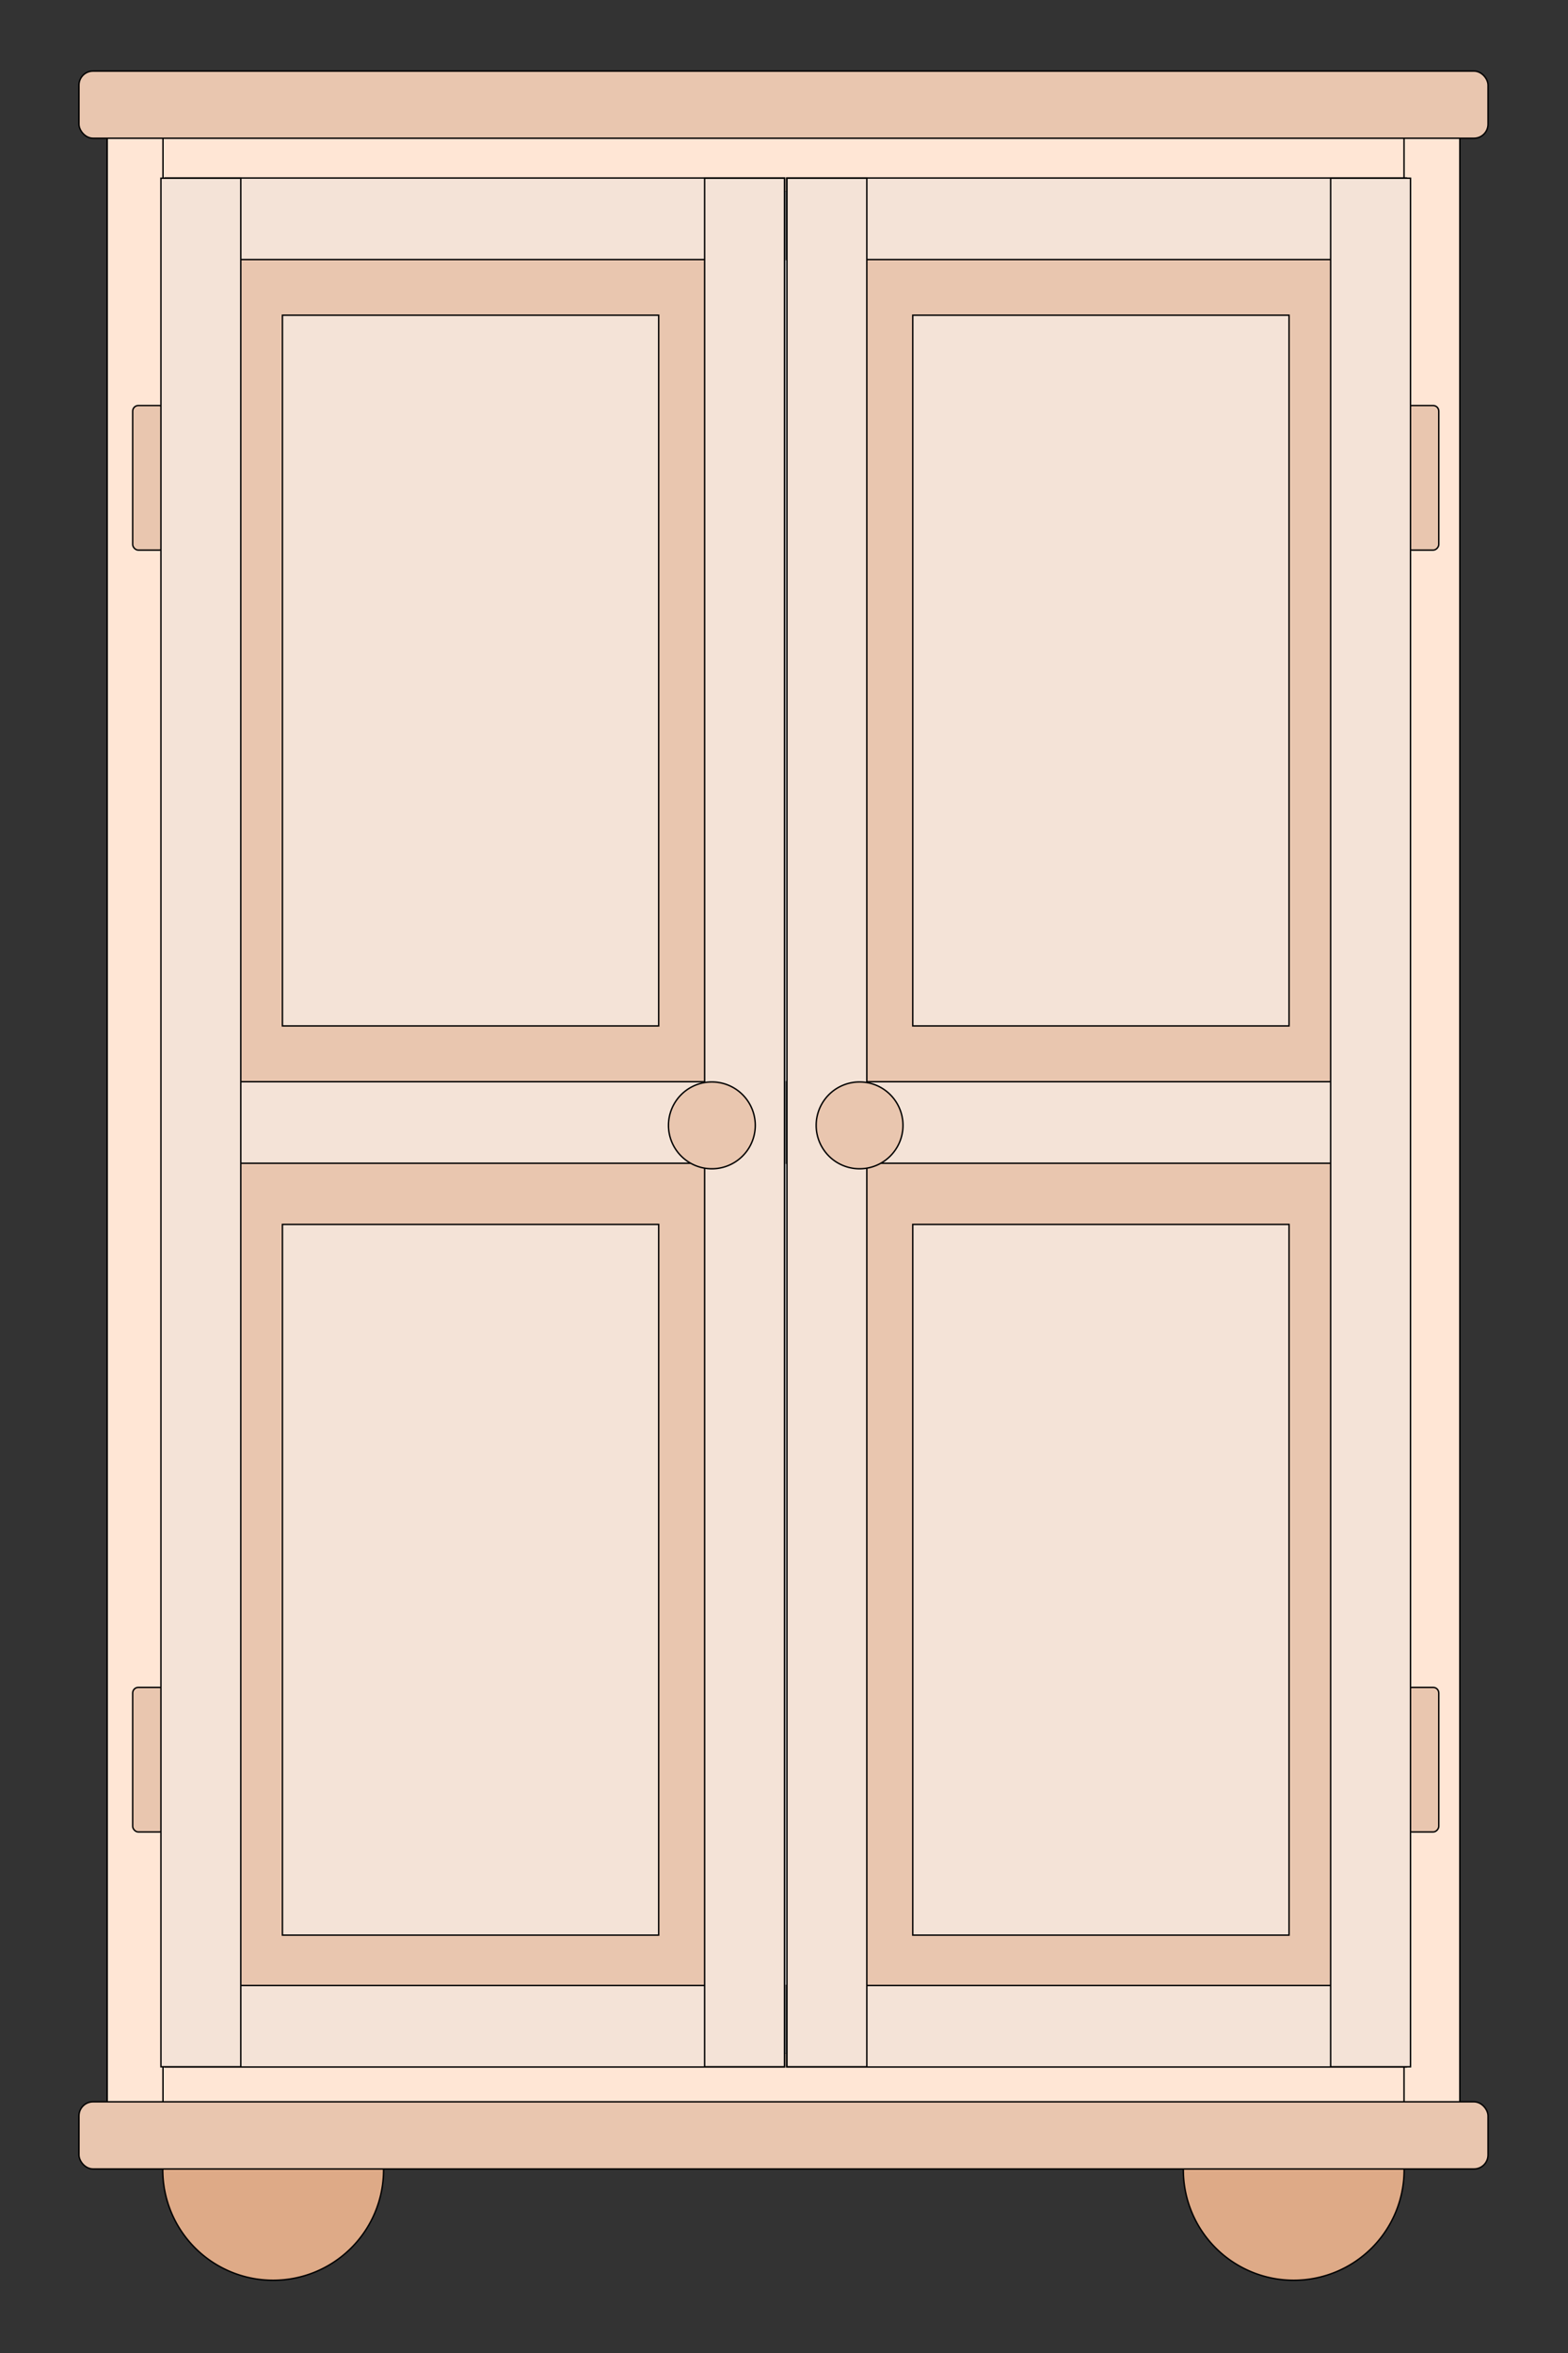
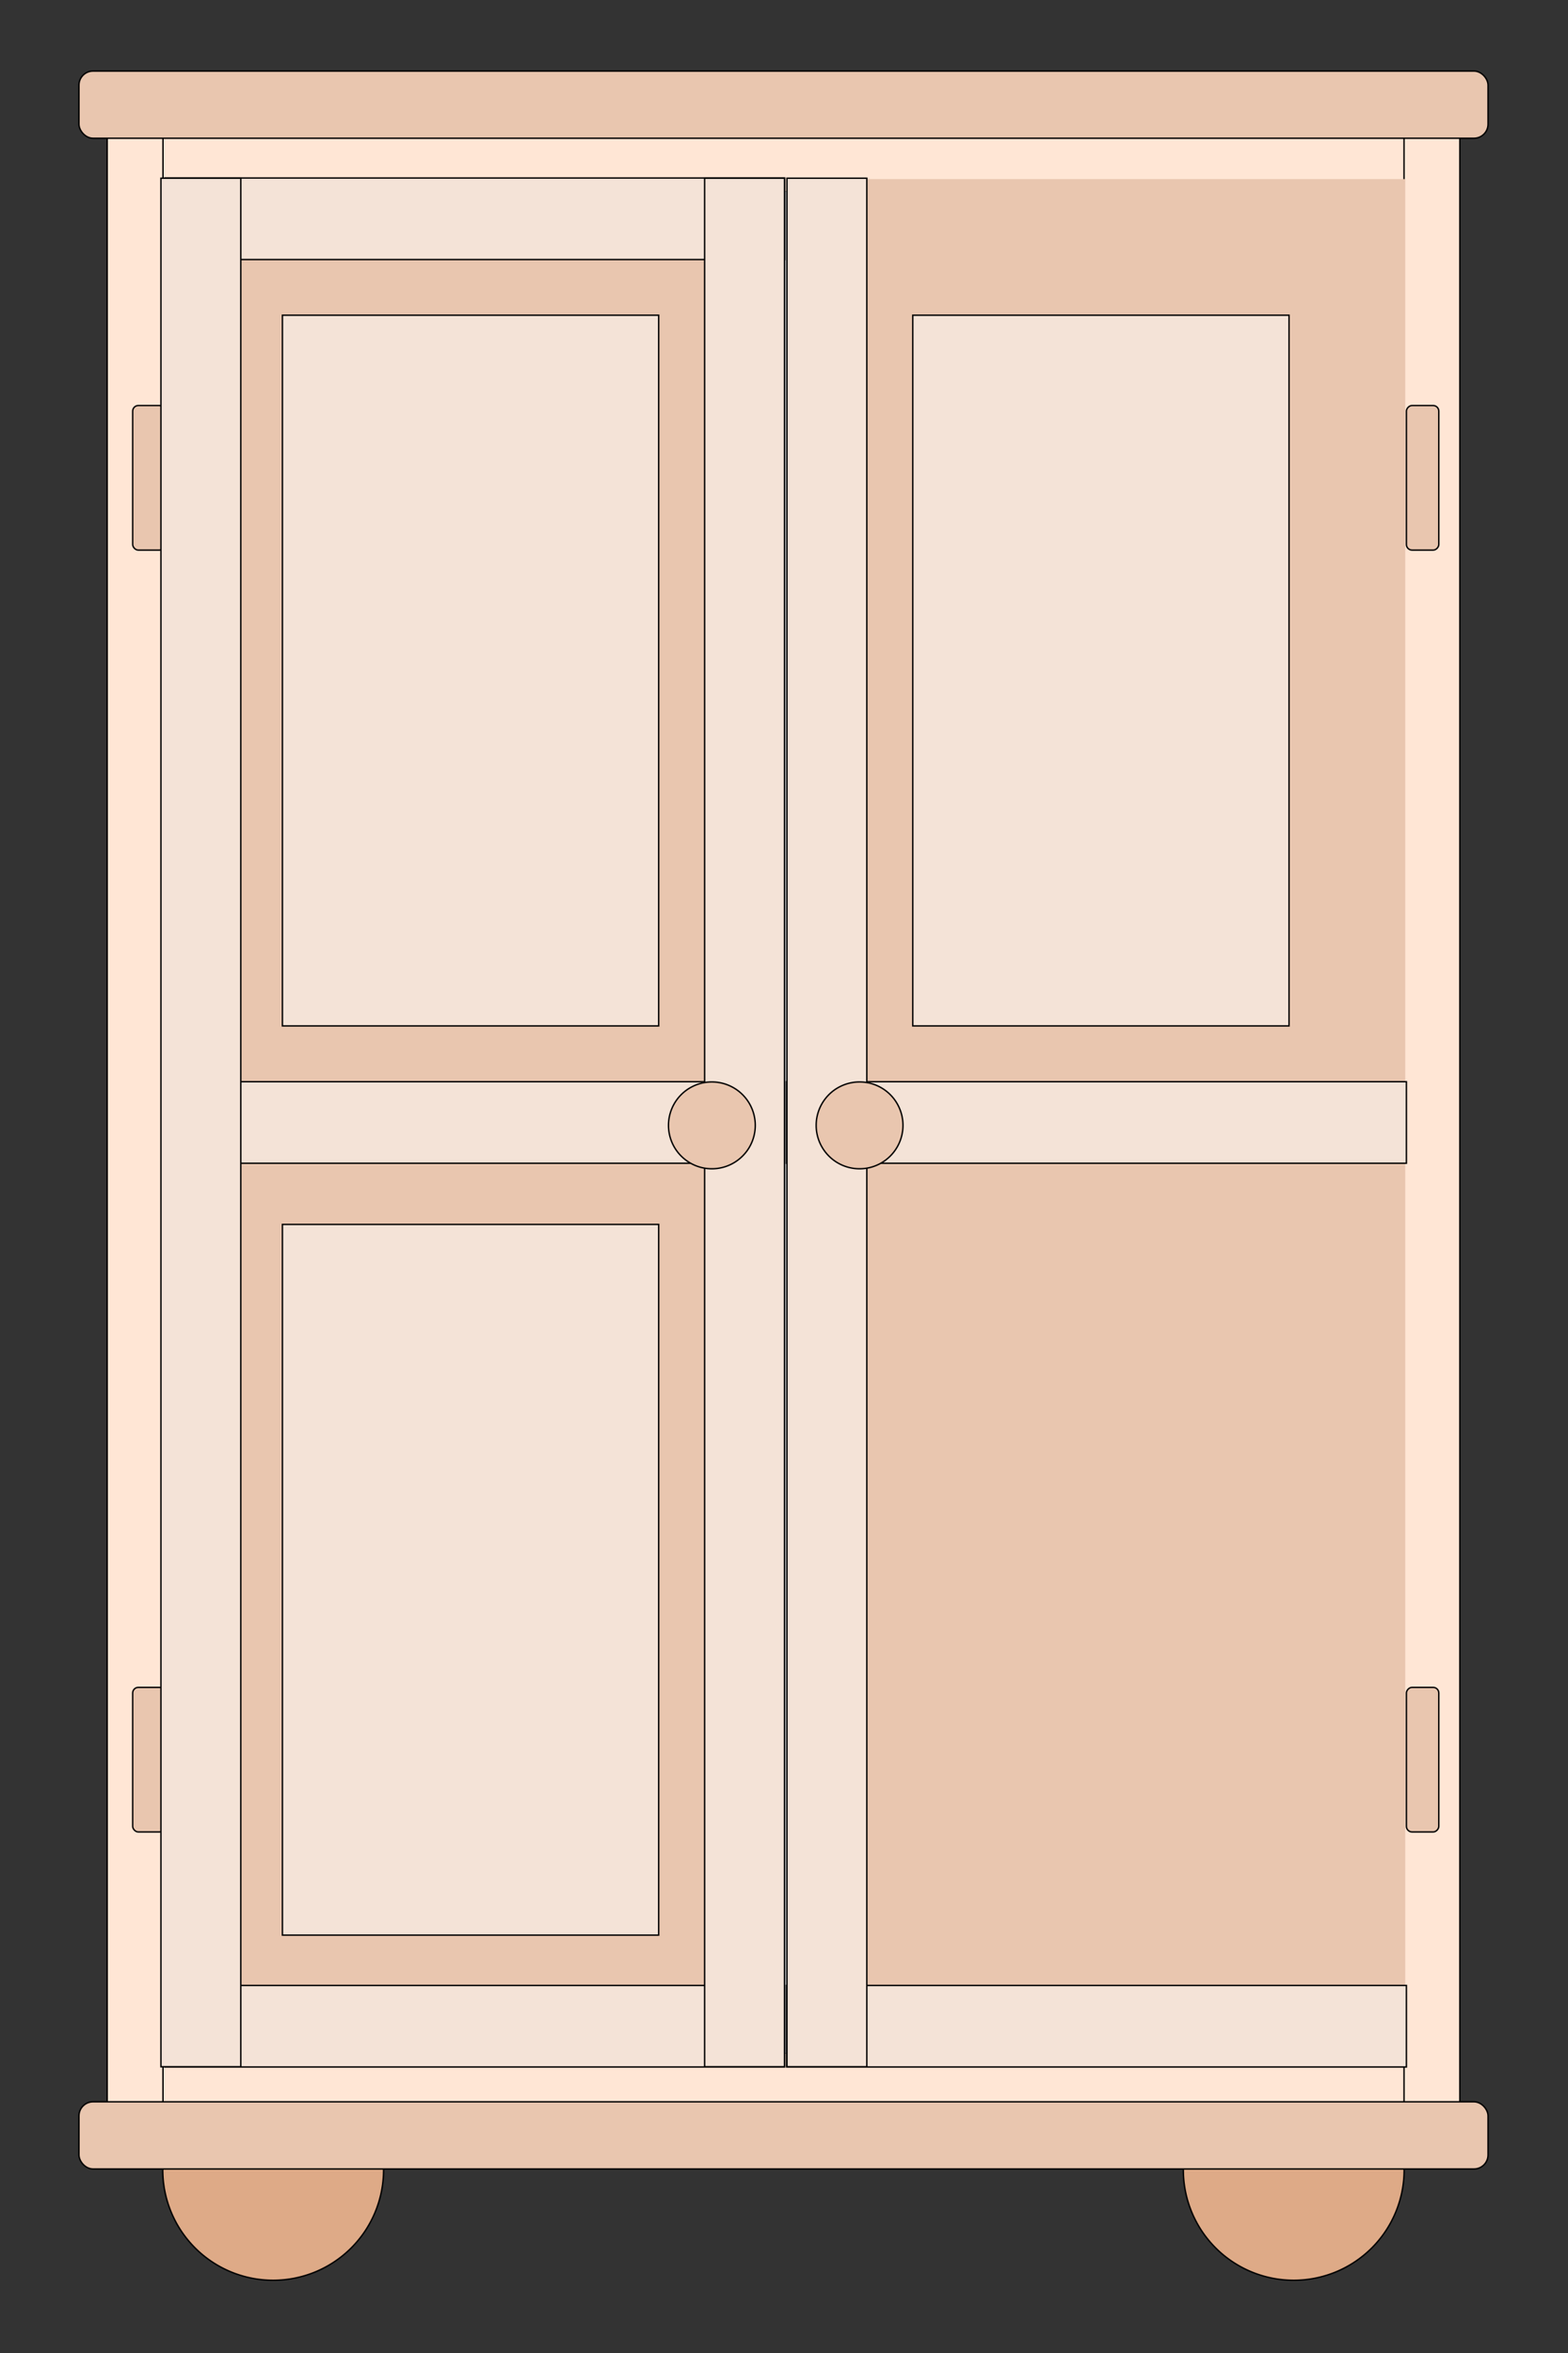
<svg xmlns="http://www.w3.org/2000/svg" xmlns:ns1="http://sodipodi.sourceforge.net/DTD/sodipodi-0.dtd" xmlns:ns2="http://www.inkscape.org/namespaces/inkscape" id="svg2" ns1:docname="schrank_ocal.svg" viewBox="0 0 500 750" ns1:version="0.32" version="1.0" ns2:output_extension="org.inkscape.output.svg.inkscape" ns2:version="0.46">
  <rect x="0" y="0" width="500" height="750" fill="#333333" stroke="none" />
  <ns1:namedview id="base" bordercolor="#666666" ns2:pageshadow="2" ns2:window-y="25" pagecolor="#ffffff" ns2:window-height="972" ns2:zoom="0.94798224" ns2:window-x="0" showgrid="false" borderopacity="1.0" ns2:current-layer="layer1" ns2:cx="116.18624" ns2:cy="391.88498" ns2:window-width="1280" ns2:pageopacity="0.0" ns2:document-units="px" />
  <g id="layer1" ns2:label="Ebene 1" ns2:groupmode="layer" transform="translate(-121.89 -134.3)">
    <g id="g2484" transform="matrix(.899 0 0 .899 40.939 37.164)">
      <path id="path2551" ns1:rx="57" ns1:ry="57" style="stroke:#000000;stroke-width:.728;fill:#deaa87" ns1:cy="207.36218" ns1:type="arc" d="m-242 207.36a57 57 0 1 1 -114 0 57 57 0 1 1 114 0z" ns2:export-ydpi="90" ns2:export-filename="F:\zeitungsanzeige_200905\schrank_dunkler.png" transform="matrix(.687 0 0 .687 754.35 734.91)" ns2:export-xdpi="90" ns1:cx="-299" />
      <path id="path2553" ns1:rx="57" ns1:ry="57" style="stroke:#000000;stroke-width:.728;fill:#deaa87" ns1:type="arc" d="m-242 207.36a57 57 0 1 1 -114 0 57 57 0 1 1 114 0z" ns2:export-ydpi="90" ns2:export-filename="F:\zeitungsanzeige_200905\schrank_dunkler.png" ns1:cy="207.36218" transform="matrix(.687 0 0 .687 392.35 734.91)" ns2:export-xdpi="90" ns1:cx="-299" />
      <rect id="rect2555" style="stroke:#666666;stroke-width:1.003;fill:#cccccc" rx="0" ns2:export-ydpi="90" ns2:export-filename="F:\zeitungsanzeige_200905\schrank_dunkler.png" ry="0" height="699" width="479" ns2:export-xdpi="90" y="156.51" x="128.46" />
      <rect id="rect2557" style="stroke:#666666;stroke-width:.169;fill:#ffe6d5" rx="0" ns2:export-ydpi="90" ns2:export-filename="F:\zeitungsanzeige_200905\schrank_dunkler.png" ry="3.6385e-7" height="19.831" width="479.83" ns2:export-xdpi="90" y="836.09" x="128.04" />
      <rect id="rect2559" style="stroke:#666666;stroke-width:.169;fill:#ffe6d5" ns2:export-ydpi="90" rx="0" ry="3.6385e-7" height="19.831" width="479.83" ns2:export-xdpi="90" y="156.09" x="128.04" ns2:export-filename="F:\zeitungsanzeige_200905\schrank_dunkler.png" />
      <rect id="rect2561" style="stroke:#000000;stroke-width:.5;fill:#ffe6d5" ns2:export-ydpi="90" rx="0" ry="0" height="699.8" width="19.796" ns2:export-xdpi="90" y="156.11" x="128.06" ns2:export-filename="F:\zeitungsanzeige_200905\schrank_dunkler.png" />
      <rect id="rect2564" style="stroke:#000000;stroke-width:.5;fill:#ffe6d5" rx="0" ns2:export-ydpi="90" ns2:export-filename="F:\zeitungsanzeige_200905\schrank_dunkler.png" ry="0" height="699.8" width="19.796" ns2:export-xdpi="90" y="156.11" x="588.06" />
      <rect id="rect2566" style="stroke:#000000;stroke-width:.5;fill:#e9c6af" ns2:export-ydpi="90" rx="5" ry="5" height="23.811" width="499.81" ns2:export-xdpi="90" y="133.25" x="118.05" ns2:export-filename="F:\zeitungsanzeige_200905\schrank_dunkler.png" />
      <rect id="rect2568" style="stroke:#000000;stroke-width:.5;fill:#e9c6af" rx="5" ns2:export-ydpi="90" ns2:export-filename="F:\zeitungsanzeige_200905\schrank_dunkler.png" ry="5" height="23.811" width="499.81" ns2:export-xdpi="90" y="853.25" x="118.05" />
      <rect id="rect2722" style="stroke:#000000;stroke-width:.5;fill:#e9c6af" ns2:export-ydpi="90" rx="2" ry="2" height="51.261" width="11.489" ns2:export-xdpi="90" y="251.83" x="137.11" ns2:export-filename="F:\zeitungsanzeige_200905\schrank_dunkler.png" />
      <rect id="rect2751" style="stroke:#000000;stroke-width:.5;fill:#e9c6af" rx="2" ns2:export-ydpi="90" ns2:export-filename="F:\zeitungsanzeige_200905\schrank_dunkler.png" ry="2" height="51.261" width="11.489" ns2:export-xdpi="90" y="706.31" x="137.11" />
      <rect id="rect2572" style="fill:#e9c6af" ns2:export-ydpi="90" ns2:export-filename="F:\zeitungsanzeige_200905\schrank_dunkler.png" ry="0" height="668.92" width="218.98" ns2:export-xdpi="90" y="171.55" x="149" />
      <rect id="rect2574" style="stroke:#000000;stroke-width:.5;fill:#f4e3d7" ns2:export-ydpi="90" ns2:export-filename="F:\zeitungsanzeige_200905\schrank_dunkler.png" ry="5.2229e-7" height="28.913" width="219.79" ns2:export-xdpi="90" y="811.99" x="148.6" />
      <rect id="rect2576" style="stroke:#000000;stroke-width:.5;fill:#f4e3d7" ns2:export-ydpi="90" ns2:export-filename="F:\zeitungsanzeige_200905\schrank_dunkler.png" ry="5.2229e-7" height="28.913" width="219.79" ns2:export-xdpi="90" y="171.16" x="148.6" />
      <rect id="rect2578" style="stroke:#000000;stroke-width:.5;fill:#f4e3d7" ns2:export-ydpi="90" ns2:export-filename="F:\zeitungsanzeige_200905\schrank_dunkler.png" ry="5.2229e-7" height="28.913" width="219.79" ns2:export-xdpi="90" y="491.57" x="148.6" />
      <rect id="rect2580" style="stroke:#000000;stroke-width:.5;fill:#f4e3d7" ns2:export-ydpi="90" ns2:export-filename="F:\zeitungsanzeige_200905\schrank_dunkler.png" ry="0" height="669.59" width="28.328" ns2:export-xdpi="90" y="171.23" x="147.13" />
      <rect id="rect2582" style="stroke:#000000;stroke-width:.5;fill:#f4e3d7" ns2:export-ydpi="90" ns2:export-filename="F:\zeitungsanzeige_200905\schrank_dunkler.png" ry="0" height="669.59" width="28.328" ns2:export-xdpi="90" y="171.23" x="339.98" />
      <rect id="rect2584" style="stroke:#000000;stroke-width:.5;fill:#f4e3d7" ns2:export-ydpi="90" ns2:export-filename="F:\zeitungsanzeige_200905\schrank_dunkler.png" ry="0" height="251.98" width="133.46" ns2:export-xdpi="90" y="542.17" x="190.22" />
      <rect id="rect2586" style="stroke:#000000;stroke-width:.5;fill:#f4e3d7" ns2:export-ydpi="90" ns2:export-filename="F:\zeitungsanzeige_200905\schrank_dunkler.png" ry="0" height="251.98" width="133.46" ns2:export-xdpi="90" y="219.81" x="190.22" />
      <path id="path2691" ns1:rx="26.911011" ns1:ry="26.911011" style="stroke:#000000;stroke-width:.875;fill:#e9c6af" ns1:cy="320.0994" ns1:type="arc" d="m-52.406 320.1a26.911 26.911 0 1 1 -53.824 0 26.911 26.911 0 1 1 53.824 0z" ns2:export-ydpi="90" ns2:export-filename="F:\zeitungsanzeige_200905\schrank_dunkler.png" transform="matrix(.572 0 0 .572 387.92 323.95)" ns2:export-xdpi="90" ns1:cx="-79.316666" />
      <rect id="rect2609" ry="2" style="stroke:#000000;stroke-width:.5;fill:#e9c6af" ns2:export-filename="F:\zeitungsanzeige_200905\schrank_dunkler.png" rx="2" transform="scale(-1,1)" height="51.261" width="11.489" ns2:export-xdpi="90" ns2:export-ydpi="90" y="251.83" x="-600.39" />
      <rect id="rect2611" style="stroke:#000000;stroke-width:.5;fill:#e9c6af" ns2:export-filename="F:\zeitungsanzeige_200905\schrank_dunkler.png" rx="2" transform="scale(-1,1)" ry="2" width="11.489" ns2:export-xdpi="90" ns2:export-ydpi="90" y="706.31" x="-600.39" height="51.261" />
      <rect id="rect2613" ry="0" style="fill:#e9c6af" ns2:export-ydpi="90" ns2:export-filename="F:\zeitungsanzeige_200905\schrank_dunkler.png" transform="scale(-1,1)" height="668.92" width="218.98" ns2:export-xdpi="90" y="171.55" x="-588.49" />
      <rect id="rect2615" ry="5.2229e-7" style="stroke:#000000;stroke-width:.5;fill:#f4e3d7" ns2:export-ydpi="90" ns2:export-filename="F:\zeitungsanzeige_200905\schrank_dunkler.png" transform="scale(-1,1)" height="28.913" width="219.79" ns2:export-xdpi="90" y="811.99" x="-588.9" />
-       <rect id="rect2617" ry="5.2229e-7" style="stroke:#000000;stroke-width:.5;fill:#f4e3d7" ns2:export-ydpi="90" ns2:export-filename="F:\zeitungsanzeige_200905\schrank_dunkler.png" transform="scale(-1,1)" height="28.913" width="219.79" ns2:export-xdpi="90" y="171.16" x="-588.9" />
      <rect id="rect2619" ry="5.2229e-7" style="stroke:#000000;stroke-width:.5;fill:#f4e3d7" ns2:export-ydpi="90" ns2:export-filename="F:\zeitungsanzeige_200905\schrank_dunkler.png" transform="scale(-1,1)" height="28.913" width="219.79" ns2:export-xdpi="90" y="491.57" x="-588.9" />
-       <rect id="rect2621" ry="0" style="stroke:#000000;stroke-width:.5;fill:#f4e3d7" ns2:export-ydpi="90" ns2:export-filename="F:\zeitungsanzeige_200905\schrank_dunkler.png" transform="scale(-1,1)" height="669.59" width="28.328" ns2:export-xdpi="90" y="171.23" x="-590.36" />
      <rect id="rect2623" ry="0" style="stroke:#000000;stroke-width:.5;fill:#f4e3d7" ns2:export-ydpi="90" ns2:export-filename="F:\zeitungsanzeige_200905\schrank_dunkler.png" transform="scale(-1,1)" height="669.59" width="28.328" ns2:export-xdpi="90" y="171.23" x="-397.51" />
-       <rect id="rect2625" ry="0" style="stroke:#000000;stroke-width:.5;fill:#f4e3d7" ns2:export-ydpi="90" ns2:export-filename="F:\zeitungsanzeige_200905\schrank_dunkler.png" transform="scale(-1,1)" height="251.98" width="133.46" ns2:export-xdpi="90" y="542.17" x="-547.27" />
      <rect id="rect2627" ry="0" style="stroke:#000000;stroke-width:.5;fill:#f4e3d7" ns2:export-ydpi="90" ns2:export-filename="F:\zeitungsanzeige_200905\schrank_dunkler.png" transform="scale(-1,1)" height="251.98" width="133.46" ns2:export-xdpi="90" y="219.81" x="-547.27" />
      <path id="path2629" ns1:rx="26.911011" ns1:ry="26.911011" style="stroke:#000000;stroke-width:.875;fill:#e9c6af" ns1:type="arc" d="m-52.406 320.1a26.911 26.911 0 1 1 -53.824 0 26.911 26.911 0 1 1 53.824 0z" ns2:export-ydpi="90" ns2:export-filename="F:\zeitungsanzeige_200905\schrank_dunkler.png" transform="matrix(-.572 0 0 .572 349.57 323.95)" ns1:cy="320.0994" ns1:cx="-79.316666" ns2:export-xdpi="90" />
    </g>
  </g>
</svg>